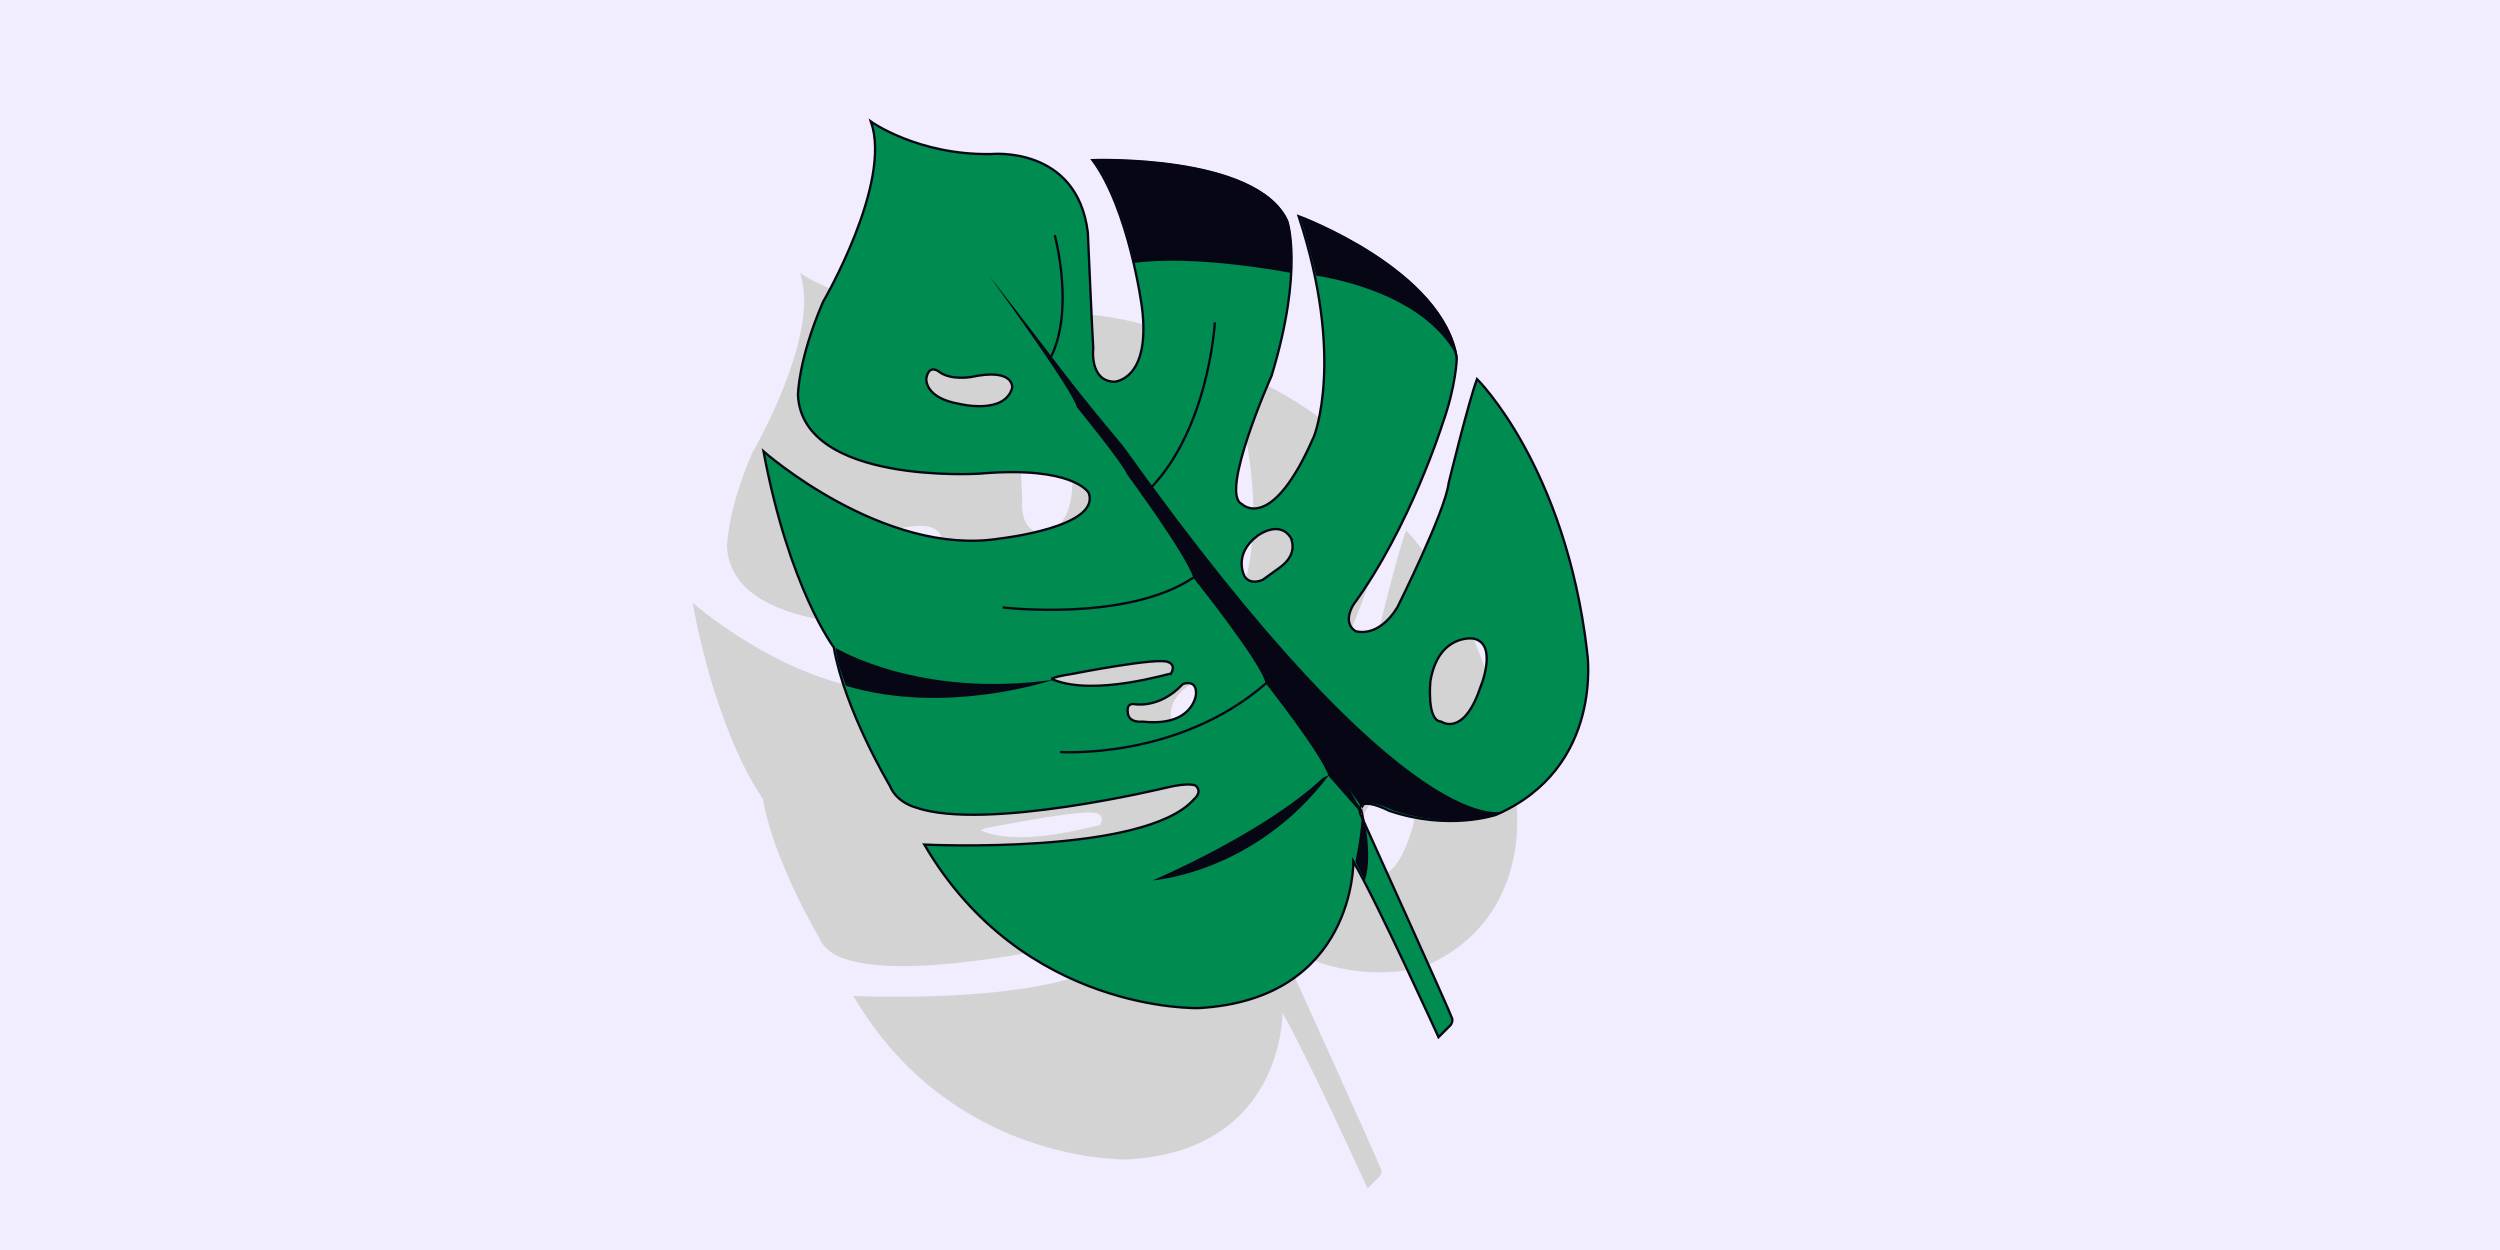
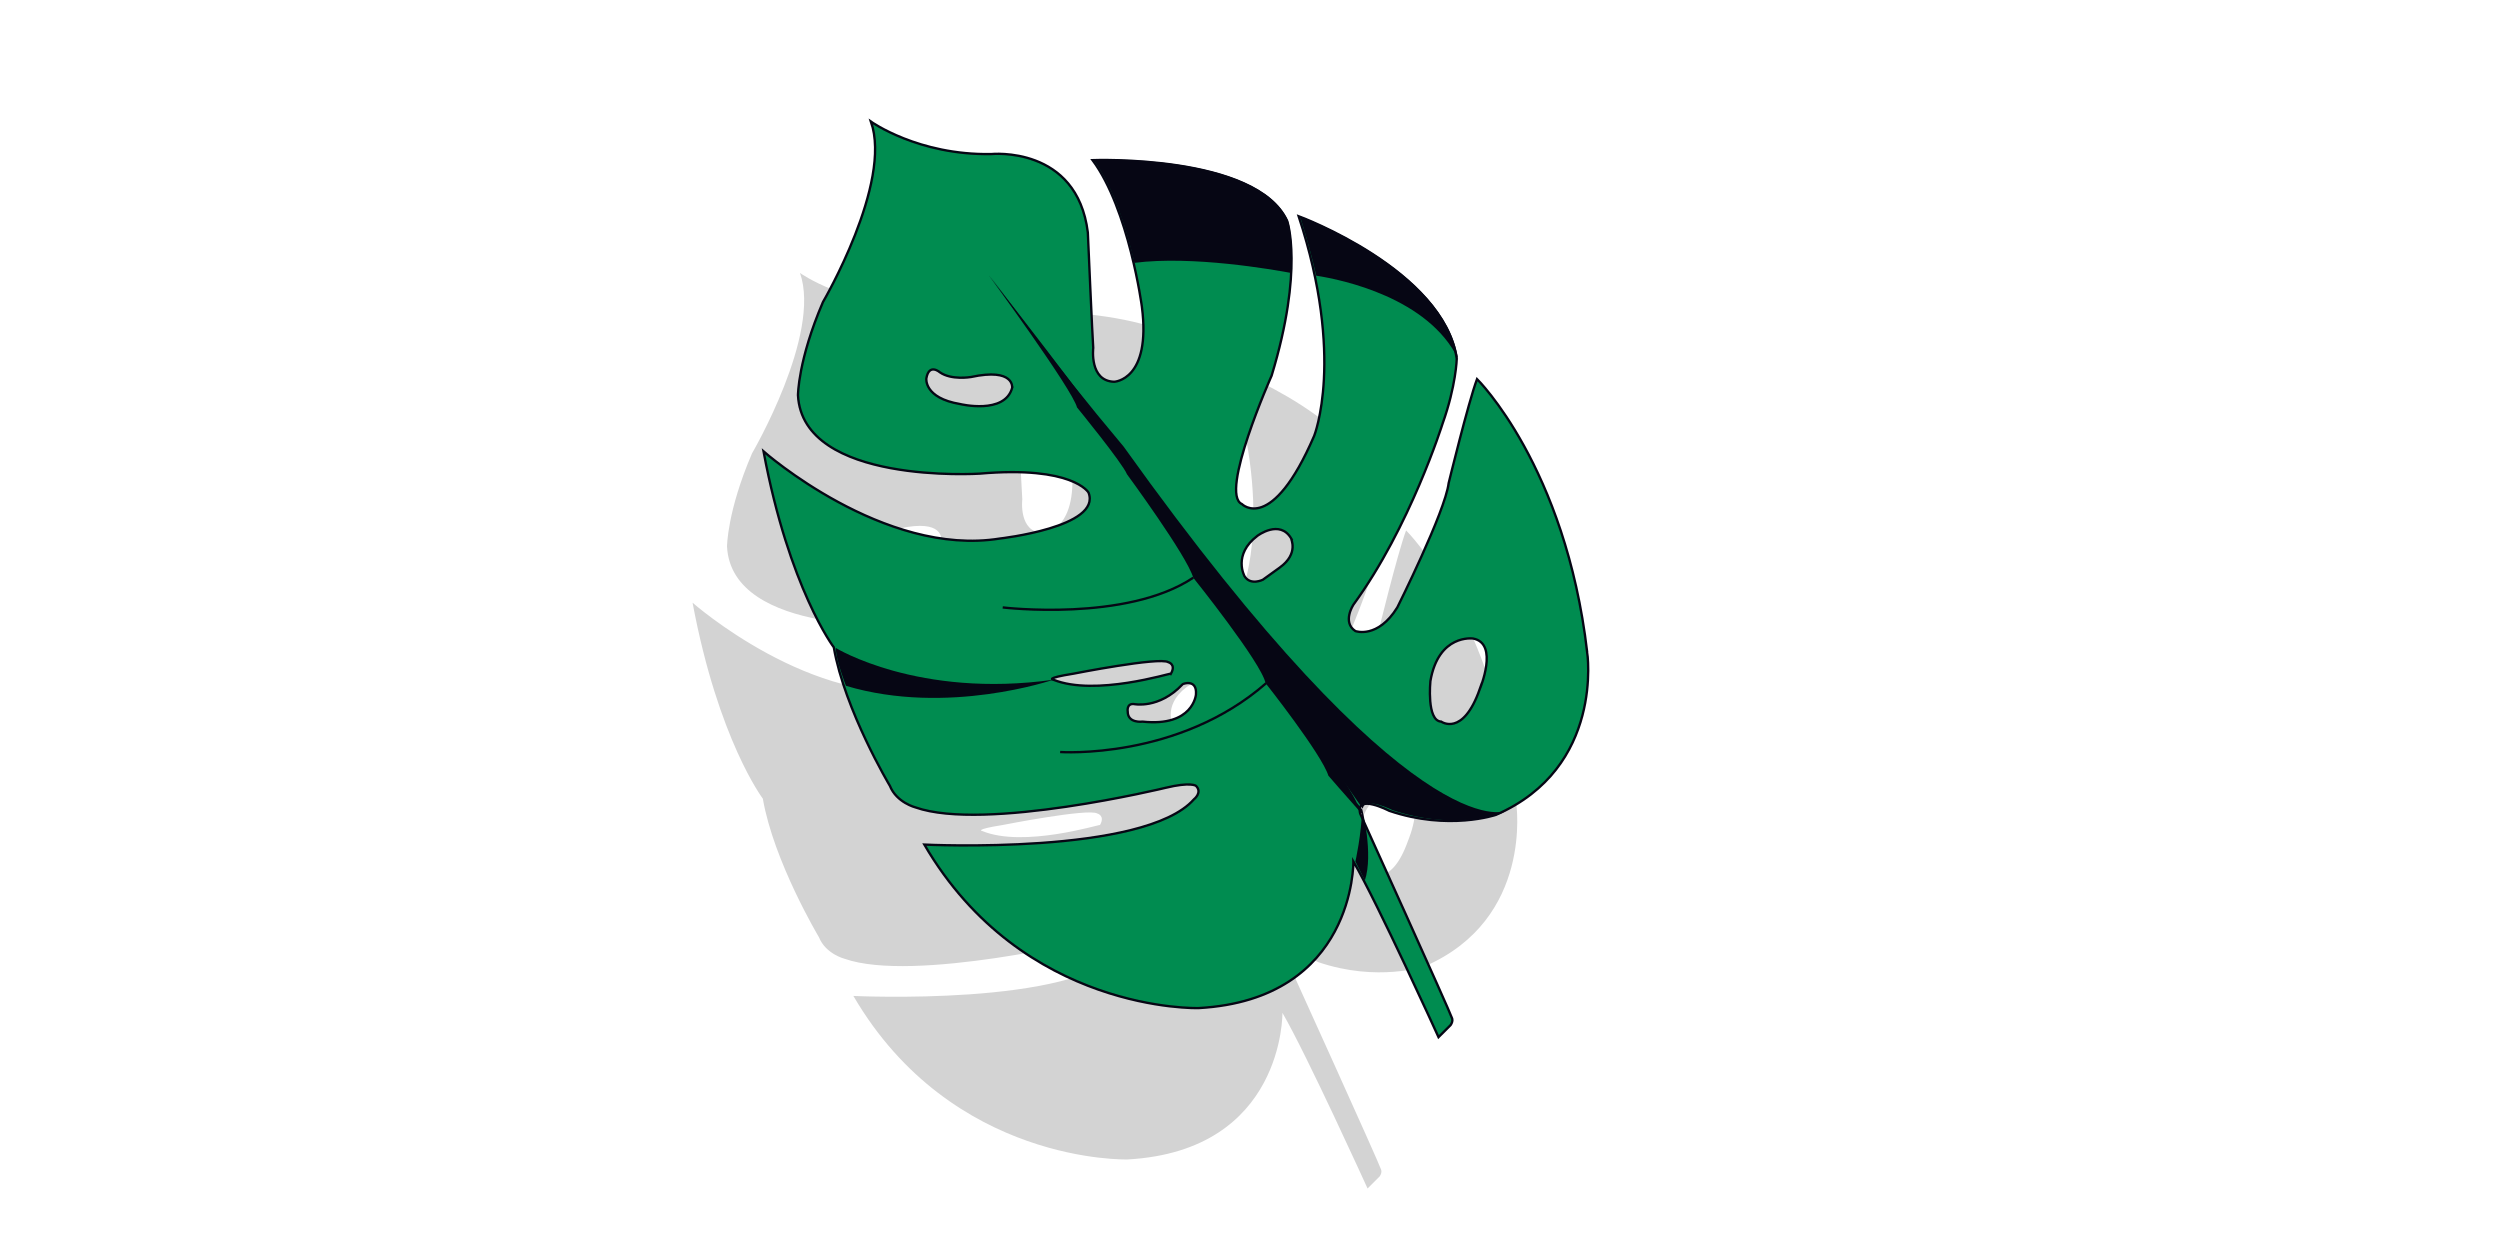
<svg xmlns="http://www.w3.org/2000/svg" version="1.1" id="Calque_1" x="0" y="0" viewBox="0 0 370 185" xml:space="preserve">
  <style>.tldbst3{fill:#060614}.tldbst4{fill:none;stroke:#060614;stroke-width:.35;stroke-miterlimit:10}</style>
-   <path d="M-.5-.5h371v186H-.5z" fill="#f1edff" />
  <path d="M224.4 118.9c-3.2-27.5-16.3-40.4-16.3-40.4-1.3 3.5-4.2 15.4-4.2 15.4-.5 4.2-7.6 18.4-7.6 18.4-2.9 4.7-6.2 3.5-6.2 3.5-2-1.3-.3-3.9-.3-3.9 8.4-11.5 13.2-26.8 13.2-26.8 2-5.6 2.1-9.6 2.1-9.6-2-13.2-23.4-21.1-23.4-21.1 6.9 21 2.3 32.5 2.3 32.5-6.3 14.6-10.7 10.1-10.7 10.1-3.4-1.5 4.4-19 4.4-19 4.8-15.8 2.3-22.9 2.3-22.9-4.6-9.9-28.8-9-28.8-9 5.4 7.3 7.3 21.7 7.3 21.7 1.4 10.9-4.1 11.1-4.1 11.1-3.7-.1-3.1-5-3.1-5-.1-1.1-.8-17.1-.8-17.1-1.6-12.9-14.3-11.6-14.3-11.6-10.8.2-17.8-4.8-17.8-4.8 3.2 9.1-7.1 26.7-7.1 26.7-3.7 8.6-3.7 13.8-3.7 13.8.7 13.3 26.9 11.6 26.9 11.6 13.8-1.2 16.1 2.8 16.1 2.8 2 5.1-13.1 6.8-13.1 6.8-17.2 2.8-35-12.9-35-12.9 3.8 20.3 10.4 29 10.4 29 1.6 9.3 8.3 20.5 8.3 20.5 1 2.5 3.8 3.2 3.8 3.2 10.2 3.6 37-2.9 37-2.9 3.7-.9 4.5-.3 4.5-.3 1 1-.3 2-.3 2-7.3 8.3-39.9 6.7-39.9 6.7 14.6 25 40.6 24.2 40.6 24.2 23.2-1.3 22.9-21.7 22.9-21.7 3.7 6.4 12.6 26 12.6 26l1.8-1.8c.4-.6.2-1 .2-1-.3-1-13.6-30.3-13.6-30.3-.7-3 4.3-.4 4.3-.4 8.8 3 15.8.6 15.8.6 16.1-7 13.5-24.1 13.5-24.1zm-85.1-39.1c-1.1 4-7.7 2.4-7.7 2.4-5.4-.9-5-3.8-5-3.8.4-2.3 2-.9 2-.9 1.7 1.2 4.6.7 4.6.7 6.4-1.4 6.1 1.6 6.1 1.6zm6.1 43.2s-1.4-.2 3-.9c0 0 12.7-2.5 14-1.7 0 0 1.2.3.4 1.7-.1-.1-11.3 3.4-17.4.9zm21.1 2.2s-.4 4.8-7.9 4c0 0-2.2.3-2.2-1.5 0 0-.2-1.2.9-1.1 0 0 3.7.8 7.2-2.9 0-.1 2.2-.9 2 1.5zm12.4-18.8-2.5 1.8s-1.8.9-2.7-.5c0 0-1.8-3.2 1.9-6 0 0 3.3-2.5 5 .4-.1 0 1.2 2.2-1.7 4.3zm29.5 18c-2.5 7.1-5.7 4.8-5.7 4.8-2.2-.1-1.6-6-1.6-6 1.2-7 6.3-6.3 6.3-6.3 3.9.7 1 7.5 1 7.5z" fill="#d3d3d3" />
  <path d="M234.9 96.5c-3.2-27.5-16.3-40.4-16.3-40.4-1.3 3.5-4.2 15.4-4.2 15.4-.5 4.2-7.6 18.4-7.6 18.4-2.9 4.7-6.2 3.5-6.2 3.5-2-1.3-.3-3.9-.3-3.9 8.4-11.5 13.2-26.8 13.2-26.8 2-5.6 2.1-9.6 2.1-9.6-2-13.2-23.4-21.1-23.4-21.1 6.9 21 2.3 32.5 2.3 32.5-6.3 14.6-10.7 10.1-10.7 10.1-3.4-1.5 4.4-19 4.4-19 4.8-15.8 2.3-22.9 2.3-22.9-4.6-9.9-28.8-9-28.8-9 5.4 7.3 7.3 21.7 7.3 21.7 1.4 10.9-4.1 11.1-4.1 11.1-3.7-.1-3.1-5-3.1-5-.1-1.1-.8-17.1-.8-17.1-1.6-12.9-14.3-11.6-14.3-11.6-10.8.2-17.8-4.8-17.8-4.8 3.2 9.1-7.1 26.7-7.1 26.7-3.7 8.6-3.7 13.8-3.7 13.8.7 13.3 26.9 11.6 26.9 11.6 13.8-1.2 16.1 2.8 16.1 2.8 2 5.1-13.1 6.8-13.1 6.8-17.2 2.8-35-12.9-35-12.9 3.8 20.3 10.4 29 10.4 29 1.6 9.3 8.3 20.5 8.3 20.5 1 2.5 3.8 3.2 3.8 3.2 10.2 3.6 37-2.9 37-2.9 3.7-.9 4.5-.3 4.5-.3 1 1-.3 2-.3 2-7.3 8.3-39.9 6.7-39.9 6.7 14.6 25 40.6 24.2 40.6 24.2 23.2-1.3 22.9-21.7 22.9-21.7 3.7 6.4 12.6 26 12.6 26l1.8-1.8c.4-.6.2-1 .2-1-.3-1-13.6-30.3-13.6-30.3-.7-3 4.3-.4 4.3-.4 8.8 3 15.8.6 15.8.6 16.1-7 13.5-24.1 13.5-24.1zm-85.1-39.1c-1.1 4-7.7 2.4-7.7 2.4-5.4-.9-5-3.8-5-3.8.4-2.3 2-.9 2-.9 1.7 1.2 4.6.7 4.6.7 6.5-1.4 6.1 1.6 6.1 1.6zm6.1 43.2s-1.4-.2 3-.9c0 0 12.7-2.5 14-1.7 0 0 1.2.3.4 1.7-.1-.1-11.2 3.4-17.4.9zm21.1 2.2s-.4 4.8-7.9 4c0 0-2.2.3-2.2-1.5 0 0-.2-1.2.9-1.1 0 0 3.7.8 7.2-2.9 0-.1 2.2-.9 2 1.5zM189.4 84l-2.5 1.8s-1.8.9-2.7-.5c0 0-1.8-3.2 1.9-6 0 0 3.3-2.5 5 .4-.1 0 1.2 2.2-1.7 4.3zm29.6 18c-2.5 7.1-5.7 4.8-5.7 4.8-2.2-.1-1.6-6-1.6-6 1.2-7 6.3-6.3 6.3-6.3 3.9.7 1 7.5 1 7.5z" fill="#008c50" stroke="#060614" stroke-width=".35" stroke-miterlimit="10" />
  <path class="tldbst3" d="M201.6 119.8v.7c-2.5-2.8-5-5.7-5-5.7-1-3.2-9.3-13.7-9.3-13.7-.6-3-10.7-15.6-10.7-15.6-.9-3.2-9.8-15.3-9.8-15.3-.7-1.7-7.4-9.9-7.4-9.9-.7-2.7-13.1-19.6-13.1-19.6s26.4 33.6 31.6 43.4c0 0 21.4 31.1 22.9 34.7l.8 1z" />
-   <path class="tldbst3" d="M196.7 114.7c-11 14.6-26.1 15.6-26.1 15.6s16.5-7 25.2-15.2l.9-.4z" />
  <path class="tldbst4" d="M156.9 111.3s17.5 1.2 30.5-10.2m-39-11.2s18.3 2.2 28.2-4.4" />
  <path class="tldbst3" d="M123.7 95.9s12.2 7.5 32.2 4.7c0 0-15.7 5.4-30.7.9 0 0-1.5-3.8-1.5-5.6z" />
-   <path class="tldbst4" d="M156.1 34.8s3.1 11.4-.8 18.5m24.5-5.6s-.9 16.9-10.7 25.7" />
  <path class="tldbst3" d="M200.6 127.5s.9-4 1-7.8c0 0 1.7 6.7.4 10.6l-1.4-2.8zm-34.3-61.4c-11-13.1-18.4-23.4-19.7-25.2l12.3 17.2 2.4 3.2 6.3 8.7 8.3 12.7 11.7 16.9 14.1 20.1c.2-1.9 4.4.2 4.4.2 8.8 3 15.8.6 15.8.6.3-.1.7-.3 1-.5-.2.1-13.8 6-56.6-53.9zm28.5-25.3c3.9.6 16.6 3.3 21 12.3-2-13.2-23.4-21.1-23.4-21.1 1 3.2 1.8 6.1 2.4 8.8zm-4.2-8.2c-4.6-9.9-28.8-9-28.8-9 3.1 4.2 5 10.6 6.1 15.3 8.6-1.1 20.5 1 23.2 1.5.4-5.3-.5-7.8-.5-7.8z" />
</svg>